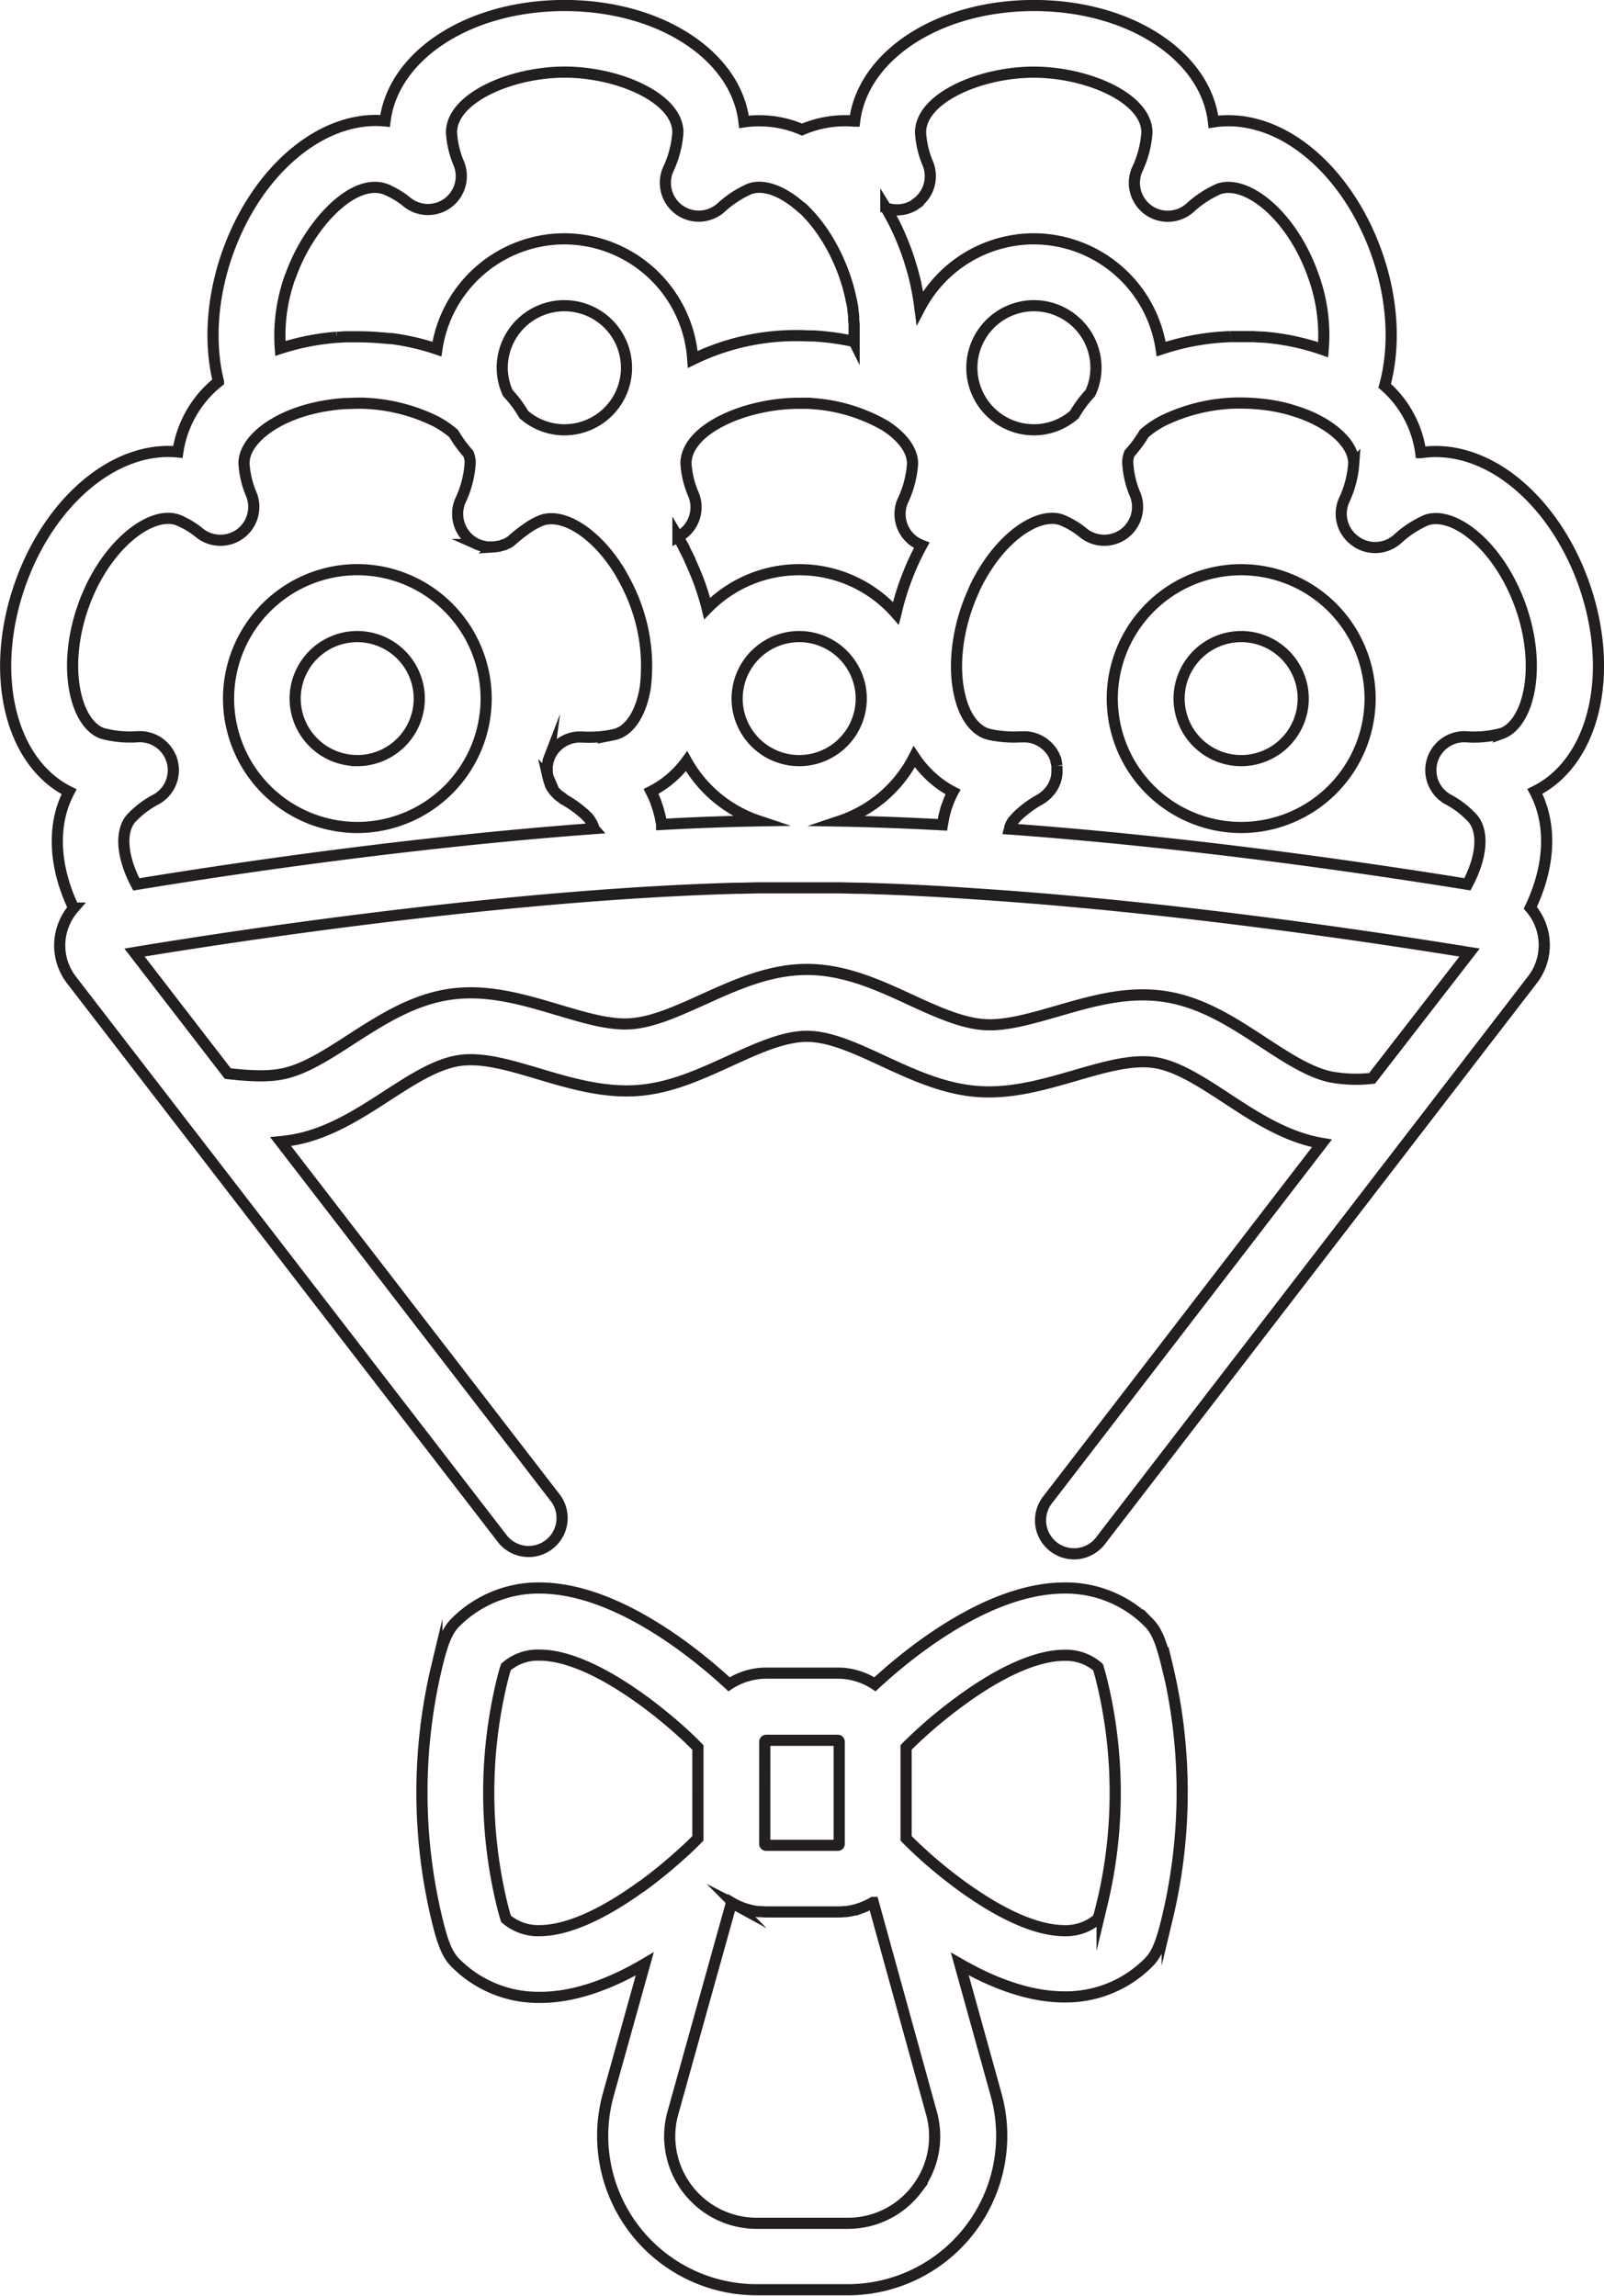
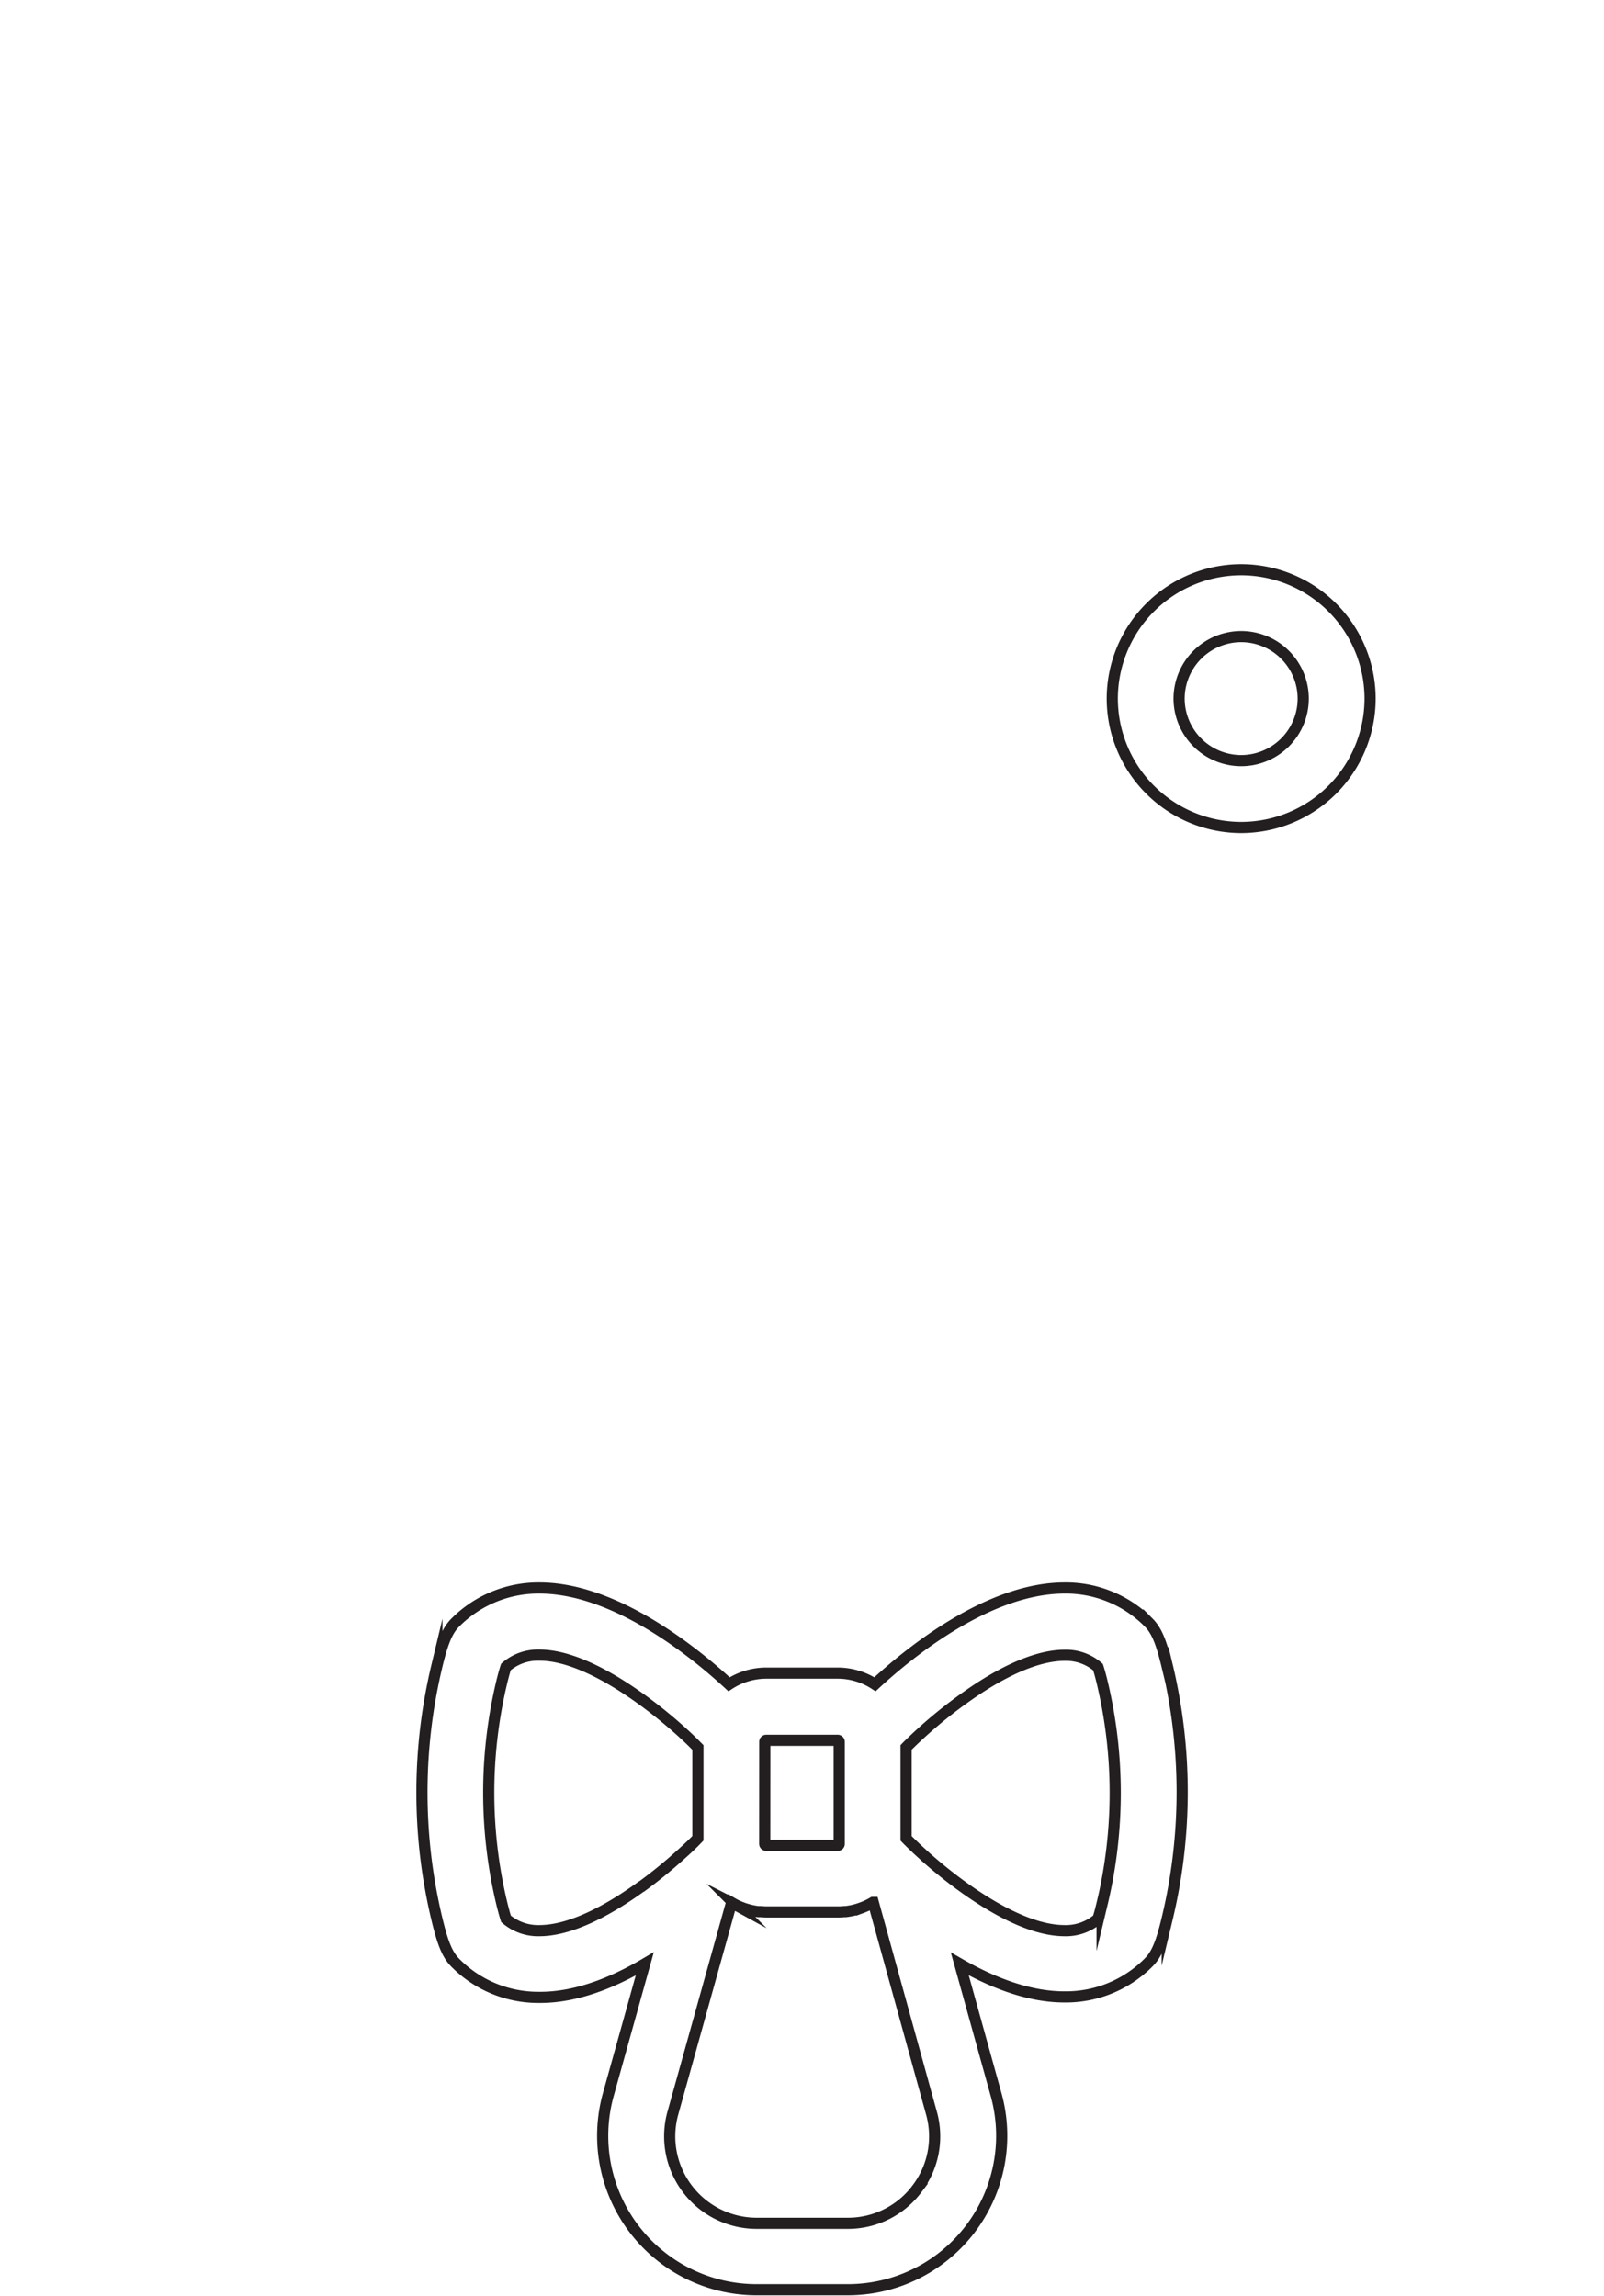
<svg xmlns="http://www.w3.org/2000/svg" id="Layer_1" data-name="Layer 1" viewBox="0 0 287.54 411.6">
  <defs>
    <style>.cls-1{fill:none;stroke:#231f20;stroke-miterlimit:10;stroke-width:2px;}</style>
  </defs>
  <title>033-bouquet</title>
-   <path class="cls-1" d="M191-38.89c-2.71-7.69-7.24-14.3-12.78-18.63-5.24-4.1-11.11-5.84-16.5-5a19.43,19.43,0,0,0-6.47-12c1.93-7,1.48-15.49-1.41-23.68-2.71-7.69-7.24-14.3-12.78-18.63-5.24-4.1-11.11-5.84-16.5-5-1.35-11.84-15-20.86-32.17-20.86s-30.72,9-32.15,20.73a19.46,19.46,0,0,0-9.43,1.52,19.26,19.26,0,0,0-10.41-1.39c-1.35-11.84-15-20.86-32.17-20.86S-22.5-133.73-23.94-122C-35-123.07-46.85-113.44-52.22-98.2c-2.76,7.86-3.29,16.09-1.59,22.94a19.8,19.8,0,0,0-7.28,12.61C-72.14-63.77-84-54.12-89.37-38.89-95-22.8-91.15-7-80.59-1.73c-3.09,5.82-2.75,13.37.83,20.86a10.23,10.23,0,0,0-1.78,2.93,10.14,10.14,0,0,0,1.42,10L-2.77,132.38a6,6,0,0,0,9.49-7.32L-42.66,61a28.08,28.08,0,0,0,3.2-.49c5.91-1.3,11-4.58,15.89-7.75,4.55-2.95,8.86-5.72,13-6.31s9,.86,14.17,2.4c5.62,1.67,11.43,3.39,17.51,3S32.66,48.89,38,46.46c4.91-2.24,9.54-4.34,13.68-4.34h0c4.15,0,8.79,2.16,13.69,4.43,5.32,2.46,10.82,5,16.88,5.46s11.9-1.24,17.53-2.87c5.19-1.5,10.09-2.92,14.18-2.32s8.41,3.43,12.95,6.4c4.88,3.2,9.93,6.51,15.84,7.85.42.09.84.17,1.25.24L95,125a6,6,0,1,0,9.49,7.32L181.72,32a10.15,10.15,0,0,0,1.42-10,10.32,10.32,0,0,0-1.78-2.93c3.58-7.49,3.91-15,.82-20.86C192.75-7,196.63-22.8,191-38.89ZM71.39-107.28a6,6,0,0,0,2-7,16.77,16.77,0,0,1-1.34-5.65c0-6.19,10.71-10.81,20.29-10.81s20.29,4.62,20.29,10.81a18.36,18.36,0,0,1-1.77,6.7,6,6,0,0,0,2,7.19,6,6,0,0,0,7.45-.34,18.75,18.75,0,0,1,5.21-3.43c2.21-.77,5.15.09,8.08,2.39,3.7,2.89,6.93,7.69,8.85,13.16a31,31,0,0,1,1.78,13.28,42.69,42.69,0,0,0-10.72-2.26l-.33,0-1.47-.09-.42,0c-.61,0-1.21,0-1.82,0s-1.25,0-1.86,0a43.85,43.85,0,0,0-12.42,2.24,23.14,23.14,0,0,0-22.86-19.77A23.13,23.13,0,0,0,71.93-88.5c-.07-.54-.14-1.09-.23-1.64,0-.16-.05-.32-.08-.48q-.18-1.06-.41-2.12c0-.09,0-.19-.06-.28-.17-.77-.37-1.54-.59-2.31-.05-.18-.1-.36-.16-.53-.23-.78-.47-1.55-.74-2.32h0c-.23-.65-.47-1.28-.72-1.91l-.19-.47c-.26-.63-.53-1.25-.81-1.86l-.05-.11c-.27-.59-.56-1.16-.86-1.73l-.2-.38c-.32-.59-.64-1.18-1-1.76l0,0a6,6,0,0,0,5.58-.83ZM103.5-77.74a11.06,11.06,0,0,1-1,4.52,21.26,21.26,0,0,0-2.88,3.87,11.06,11.06,0,0,1-7.28,2.73A11.13,11.13,0,0,1,81.25-77.74,11.14,11.14,0,0,1,92.38-88.87,11.14,11.14,0,0,1,103.5-77.74ZM39.17-18.43A11.14,11.14,0,0,1,50.3-29.55,11.13,11.13,0,0,1,61.42-18.43,11.13,11.13,0,0,1,50.3-7.31,11.14,11.14,0,0,1,39.17-18.43ZM43,3.49c-5.69.1-11.51.32-17.37.64,0-.23-.09-.46-.13-.69s-.08-.48-.13-.71-.16-.61-.24-.91-.11-.43-.18-.64-.23-.64-.34-1-.13-.36-.2-.54c-.19-.44-.39-.88-.61-1.3l-.06-.12A18,18,0,0,0,30.11-7.2,23.22,23.22,0,0,0,43,3.49ZM70.92-8a19.3,19.3,0,0,0,4.39,4.7,17.48,17.48,0,0,0,2.56,1.61Q77.5-1,77.2-.3c-.07.16-.12.32-.18.48-.13.34-.26.67-.37,1s-.11.41-.17.61-.17.63-.25,1-.08.44-.12.66-.1.5-.14.75c-6.18-.33-12.34-.57-18.38-.68A23.23,23.23,0,0,0,70.92-8Zm-5-59.23c3,2,4.7,4.36,4.7,6.68a18.43,18.43,0,0,1-1.77,6.7,6,6,0,0,0,2,7.19,6.08,6.08,0,0,0,.76.46l.26.11c.13.06.26.13.39.18v0q-.86,1.57-1.62,3.25l-.16.38c-.18.42-.37.85-.54,1.28-.06.15-.12.29-.17.44-.22.55-.43,1.11-.63,1.68-.51,1.44-.94,2.89-1.3,4.35-.07.27-.12.55-.19.82A23.05,23.05,0,0,0,50.3-41.54a23,23,0,0,0-16.5,6.95q-.53-2.13-1.29-4.29c-.25-.7-.51-1.37-.78-2l-.16-.39c-.28-.67-.57-1.34-.88-2l0-.07q-.49-1-1-2l0-.07c-.36-.68-.74-1.34-1.13-2h0a6,6,0,0,0,.83-.52,6,6,0,0,0,2-7A16.68,16.68,0,0,1,30-60.57c0-6.19,10.71-10.81,20.29-10.81l1.23,0a30.32,30.32,0,0,1,14.35,4.1Zm-106.79-27c3.18-9,11.1-17.61,16.93-15.55a14.89,14.89,0,0,1,4,2.39,6,6,0,0,0,7.25.1,6,6,0,0,0,2-7,16.77,16.77,0,0,1-1.34-5.65c0-6.19,10.72-10.81,20.29-10.81s20.29,4.62,20.29,10.81a18.44,18.44,0,0,1-1.77,6.7,6,6,0,0,0,2,7.18,6,6,0,0,0,7.45-.34,18.76,18.76,0,0,1,5.22-3.43c1.85-.65,4.24-.13,6.69,1.42l.4.25c.3.21.61.43.92.66l.2.16c.4.32.8.66,1.2,1l.05,0c.42.39.83.82,1.23,1.26l.11.11c.4.45.79.92,1.18,1.4l.06.08a31.35,31.35,0,0,1,3.16,5.06l.11.21q.42.86.8,1.75l.11.25c.25.61.5,1.23.72,1.86.16.46.31.92.45,1.38l.13.41c.09.34.19.67.27,1,0,.15.08.3.11.45.09.36.17.73.25,1.09,0,.1,0,.2.07.3.09.46.18.92.25,1.38,0,.1,0,.2,0,.3.06.36.1.72.14,1.07l0,.43c0,.33.06.65.08,1,0,.14,0,.27,0,.4,0,.44,0,.87,0,1.31v0c0,.43,0,.85,0,1.27,0,0,0,.08,0,.12a45.38,45.38,0,0,0-7.24-1l-.34,0c-.77,0-1.55-.06-2.34-.06a42.19,42.19,0,0,0-19,4.27A23.14,23.14,0,0,0,8.22-100.86,23.15,23.15,0,0,0-14.65-81.09a42,42,0,0,0-8-1.87L-23.4-83l-.81-.09-.21,0c-1.47-.14-3-.21-4.52-.21-.58,0-1.16,0-1.74,0h-.27l-1.54.09h-.1a43.61,43.61,0,0,0-10.13,2,31.27,31.27,0,0,1,1.8-12.95ZM19.34-77.74A11.14,11.14,0,0,1,8.22-66.62,11.07,11.07,0,0,1,.94-69.35a21.25,21.25,0,0,0-2.88-3.87,11.06,11.06,0,0,1-1-4.52A11.14,11.14,0,0,1,8.22-88.87,11.14,11.14,0,0,1,19.34-77.74ZM-62.15-7.29a6,6,0,0,0-5.75-4.31h-.28a19.05,19.05,0,0,1-6.43-.59c-4.81-1.69-7.31-11.77-3.46-22.73s12.12-17.25,16.93-15.55a14.89,14.89,0,0,1,4,2.39,6,6,0,0,0,7.25.09,6,6,0,0,0,2-7,16.65,16.65,0,0,1-1.34-5.64c0-4,5.26-8.31,13.07-10l.29-.06c.46-.1.93-.18,1.4-.26l1.15-.17.6-.07c.55-.06,1.1-.11,1.65-.14h.19c.64,0,1.28-.06,1.93-.06l.91,0a31.64,31.64,0,0,1,13.21,3.27,17.38,17.38,0,0,1,3.19,2.18A23.25,23.25,0,0,0-9-62.32a5.42,5.42,0,0,1,.31,1.26,4.84,4.84,0,0,1,0,.48,18.42,18.42,0,0,1-1.77,6.7,6,6,0,0,0,2,7.18,6.27,6.27,0,0,0,.86.52l.3.12a6,6,0,0,0,.61.23l.37.09c.19,0,.38.09.57.12l.4,0c.14,0,.27,0,.41,0h.34a6.59,6.59,0,0,0,.86-.11l.13,0A5.3,5.3,0,0,0-2.73-46l.11,0a5.55,5.55,0,0,0,.82-.41l.07,0A5.86,5.86,0,0,0-1-47c.72-.63,1.45-1.2,2.14-1.7a13.38,13.38,0,0,1,3.08-1.73h0l.45-.13.39-.07.09,0c3.4-.46,8.05,2.39,11.78,7.62l.21.29.36.54c.2.31.41.62.6.95l.11.18.56,1,.09.15c.42.77.81,1.56,1.18,2.37l.08.17c.15.34.29.68.43,1l.11.28c.16.41.32.82.46,1.23s.2.58.29.86a31.7,31.7,0,0,1,1.3,13.55c-.65,4.06-2.34,7.05-4.6,8.13l-.45.18c-.17.06-.35.12-.55.16a21,21,0,0,1-5.63.43h-.82A6,6,0,0,0,6.36-9.33l-.16.19a5.33,5.33,0,0,0-.32.52c-.07.11-.14.21-.19.33s-.15.34-.21.52-.11.25-.16.38,0,0,0,0a.26.26,0,0,0,0,.06,4.86,4.86,0,0,0-.1.48c0,.15-.07.3-.09.45a5,5,0,0,0,0,.55c0,.15,0,.3,0,.45s0,.36.06.54,0,.29.06.43a5,5,0,0,0,.15.52c0,.14.07.28.13.42A4.57,4.57,0,0,0,5.68-3c.06.14.12.27.19.4s.19.29.3.43.17.25.27.37.24.25.36.37.22.23.34.34.24.18.36.27l.07,0c.11.08.21.17.32.24L8-.43l0,0,.15.09a20.81,20.81,0,0,1,3.6,2.56h0l.36.35.08.08.2.2.19.22a5.81,5.81,0,0,1,.44.65l.07.12a5,5,0,0,1,.31.68l0,.13c0,.07,0,.15.07.23-32.24,2.38-64.12,7.06-82,10-2.52-4.74-3-9.31-1-11.77A16.74,16.74,0,0,1-64.89-.41a6,6,0,0,0,2.75-6.88ZM153,49.65a25.33,25.33,0,0,1-7.58-.28c-3.8-.86-7.75-3.45-11.93-6.18-5.42-3.55-11-7.22-17.74-8.22s-13.09.86-19.29,2.66C91.66,39,87.1,40.34,83.19,40S75,37.76,70.45,35.66c-5.86-2.71-11.92-5.51-18.69-5.53S38.91,32.88,33,35.55c-4.56,2.07-8.87,4-12.78,4.31S11.79,38.78,7,37.36C.8,35.52-5.6,33.62-12.29,34.58s-12.35,4.6-17.79,8.11c-4.2,2.71-8.16,5.27-12,6.11-2.9.64-6.29.42-10.05,0l-16.73-21.7C-53,24.47-16,18.83,19.92,16.48h0c6.76-.44,13.21-.75,19.28-.91l.69,0,2.83-.07,1.65,0,2,0,3.69,0,3.86,0,2.08,0,1.72,0,3,.07.77,0c6.39.18,13.16.5,20.23,1,36.46,2.37,73.1,8,88.75,10.53ZM176.2-12.18a19,19,0,0,1-6.43.59,6,6,0,0,0-6,4.3A6,6,0,0,0,166.5-.42a16.71,16.71,0,0,1,4.58,3.52c2,2.46,1.55,7-1,11.76C152.32,12,120.67,7.33,88,4.95l.07-.26,0-.13a5.14,5.14,0,0,1,.31-.67l.08-.14A5.31,5.31,0,0,1,89,3.1h0l.19-.22.21-.22.06-.07a19.41,19.41,0,0,1,4-2.93h0l.11-.07h0l.32-.2.25-.2.39-.31c.13-.11.25-.24.36-.36l.32-.35c.11-.13.2-.27.3-.41s.17-.25.25-.39.16-.31.23-.46.13-.27.18-.41.1-.33.15-.49.08-.29.11-.44,0-.34.07-.52a4.54,4.54,0,0,0,0-.45c0-.18,0-.35,0-.53s0-.3,0-.45a5.19,5.19,0,0,0-.11-.54c0-.12,0-.23-.07-.35l0-.1s0-.07,0-.1-.12-.27-.18-.41-.11-.29-.18-.42a5.15,5.15,0,0,0-.26-.44c-.08-.13-.16-.27-.25-.39a4.67,4.67,0,0,0-.31-.36c-.11-.13-.21-.26-.33-.37s-.21-.18-.32-.27-.28-.25-.43-.36-.18-.11-.28-.16-.36-.23-.56-.32L93-11.08a5.89,5.89,0,0,0-2.07-.49h0l-.17,0H90A21,21,0,0,1,84.41-12l-.55-.16c-2.2-.77-4-3.3-4.8-6.92-1.08-4.57-.58-10.33,1.34-15.8.15-.41.3-.82.46-1.23l.11-.28c.14-.34.29-.69.43-1l.08-.18Q82-38.84,82.66-40l.09-.16c.18-.32.36-.64.55-.95l.13-.21c.19-.32.39-.62.59-.93l.38-.56.18-.26c3.73-5.24,8.4-8.09,11.8-7.63h0l.43.08a3.8,3.8,0,0,1,.48.14,14.89,14.89,0,0,1,4,2.39,6,6,0,0,0,7.25.1,6,6,0,0,0,2-7,16.68,16.68,0,0,1-1.34-5.65,4.83,4.83,0,0,1,0-.48,5.26,5.26,0,0,1,.3-1.26,23.21,23.21,0,0,0,2.65-3.59,17.48,17.48,0,0,1,3.18-2.18,31.71,31.71,0,0,1,13.21-3.27l.91,0a35.09,35.09,0,0,1,4.27.27h.05c.66.08,1.3.18,1.94.3l.3.06c.53.1,1,.22,1.55.35l.64.17,1,.31c6.38,2,10.51,5.83,10.51,9.35a18.42,18.42,0,0,1-1.77,6.7,6,6,0,0,0,2,7.19A6,6,0,0,0,157.5-47a18.83,18.83,0,0,1,5.22-3.43c2.21-.77,5.15.09,8.08,2.39,3.7,2.89,6.93,7.69,8.85,13.16,3.86,11,1.36,21-3.46,22.73Zm0,0" transform="translate(92.97 143.68)" />
-   <path class="cls-1" d="M-28.93-41.55A23.14,23.14,0,0,0-52-18.43,23.14,23.14,0,0,0-28.93,4.68,23.14,23.14,0,0,0-5.82-18.43,23.14,23.14,0,0,0-28.93-41.55Zm0,34.23A11.14,11.14,0,0,1-40.06-18.43,11.14,11.14,0,0,1-28.93-29.55,11.13,11.13,0,0,1-17.81-18.43,11.13,11.13,0,0,1-28.93-7.31Zm0,0" transform="translate(92.97 143.68)" />
  <path class="cls-1" d="M129.53-41.54a23.14,23.14,0,0,0-23.11,23.11A23.14,23.14,0,0,0,129.53,4.68a23.14,23.14,0,0,0,23.11-23.11,23.14,23.14,0,0,0-23.11-23.11Zm0,34.23A11.14,11.14,0,0,1,118.4-18.43a11.14,11.14,0,0,1,11.13-11.12,11.13,11.13,0,0,1,11.12,11.12A11.13,11.13,0,0,1,129.53-7.31Zm0,0" transform="translate(92.97 143.68)" />
  <path class="cls-1" d="M116.24,155c-1.06-4.41-1.9-6.37-3.3-7.78a20.89,20.89,0,0,0-15.25-6.19c-13.7.1-27.94,11.82-33.81,17.26a12.17,12.17,0,0,0-6.66-2H44.38a12.19,12.19,0,0,0-6.66,2c-5.9-5.46-20.13-17.16-33.81-17.26a21,21,0,0,0-15.25,6.19c-1.41,1.41-2.24,3.37-3.31,7.78a97.32,97.32,0,0,0,0,45.37c1.07,4.46,1.91,6.45,3.32,7.86a20.88,20.88,0,0,0,15.08,6.19h.17c6.42,0,13-2.65,18.69-6l-6.53,23.42a27.6,27.6,0,0,0,26.58,35H59a27.6,27.6,0,0,0,26.59-35l-6.5-23.41c5.72,3.29,12.23,5.87,18.61,5.91h.17a20.89,20.89,0,0,0,15.08-6.19c1.41-1.41,2.25-3.4,3.32-7.86a97.27,97.27,0,0,0,0-45.37ZM44.13,168.58a.26.26,0,0,1,.26-.25H57.21a.27.27,0,0,1,.26.26v18.33a.25.25,0,0,1-.07.17h0a.27.27,0,0,1-.18.07H44.38a.27.27,0,0,1-.18-.07h0a.26.26,0,0,1-.08-.18ZM22,194.55c-7.09,5.14-13.38,7.88-18.18,7.91a8.85,8.85,0,0,1-6.08-2.12c-.15-.46-.4-1.31-.75-2.74a85.3,85.3,0,0,1,0-39.75c.34-1.39.59-2.22.74-2.67a8.75,8.75,0,0,1,6-2.12h.08c10,.07,23.59,11.72,28,16.23l.33.33V185.9l-.35.36s-1,1.05-2.73,2.58h0a85.62,85.62,0,0,1-7,5.7ZM71.4,248.77A15.48,15.48,0,0,1,59,254.93H42.66a15.6,15.6,0,0,1-15-19.8l10.51-37.7,0,0c.22.13.44.25.66.37h0a11.42,11.42,0,0,0,1.24.54l.34.13.55.17.64.17.51.11c.27.05.54.09.82.13l.33,0c.36,0,.73.05,1.09.05H57.21c.37,0,.73,0,1.09-.05l.34,0,.79-.12.5-.1.7-.18.55-.18.34-.12a12.12,12.12,0,0,0,2-.95l.06,0L74,235.14a15.5,15.5,0,0,1-2.61,13.63Zm33.2-51.17c-.34,1.43-.59,2.28-.75,2.74a8.81,8.81,0,0,1-6.07,2.12c-8.33-.05-19.06-8.07-25-13.38l-.14-.14c-1.48-1.32-2.44-2.29-2.75-2.59l-.11-.11-.32-.33V169.61l.35-.36A83.49,83.49,0,0,1,79.59,161c7.09-5.14,13.38-7.87,18.18-7.91h.09a8.75,8.75,0,0,1,6,2.12c.15.46.4,1.28.74,2.68a85.3,85.3,0,0,1,0,39.75Zm0,0" transform="translate(92.97 143.68)" />
</svg>